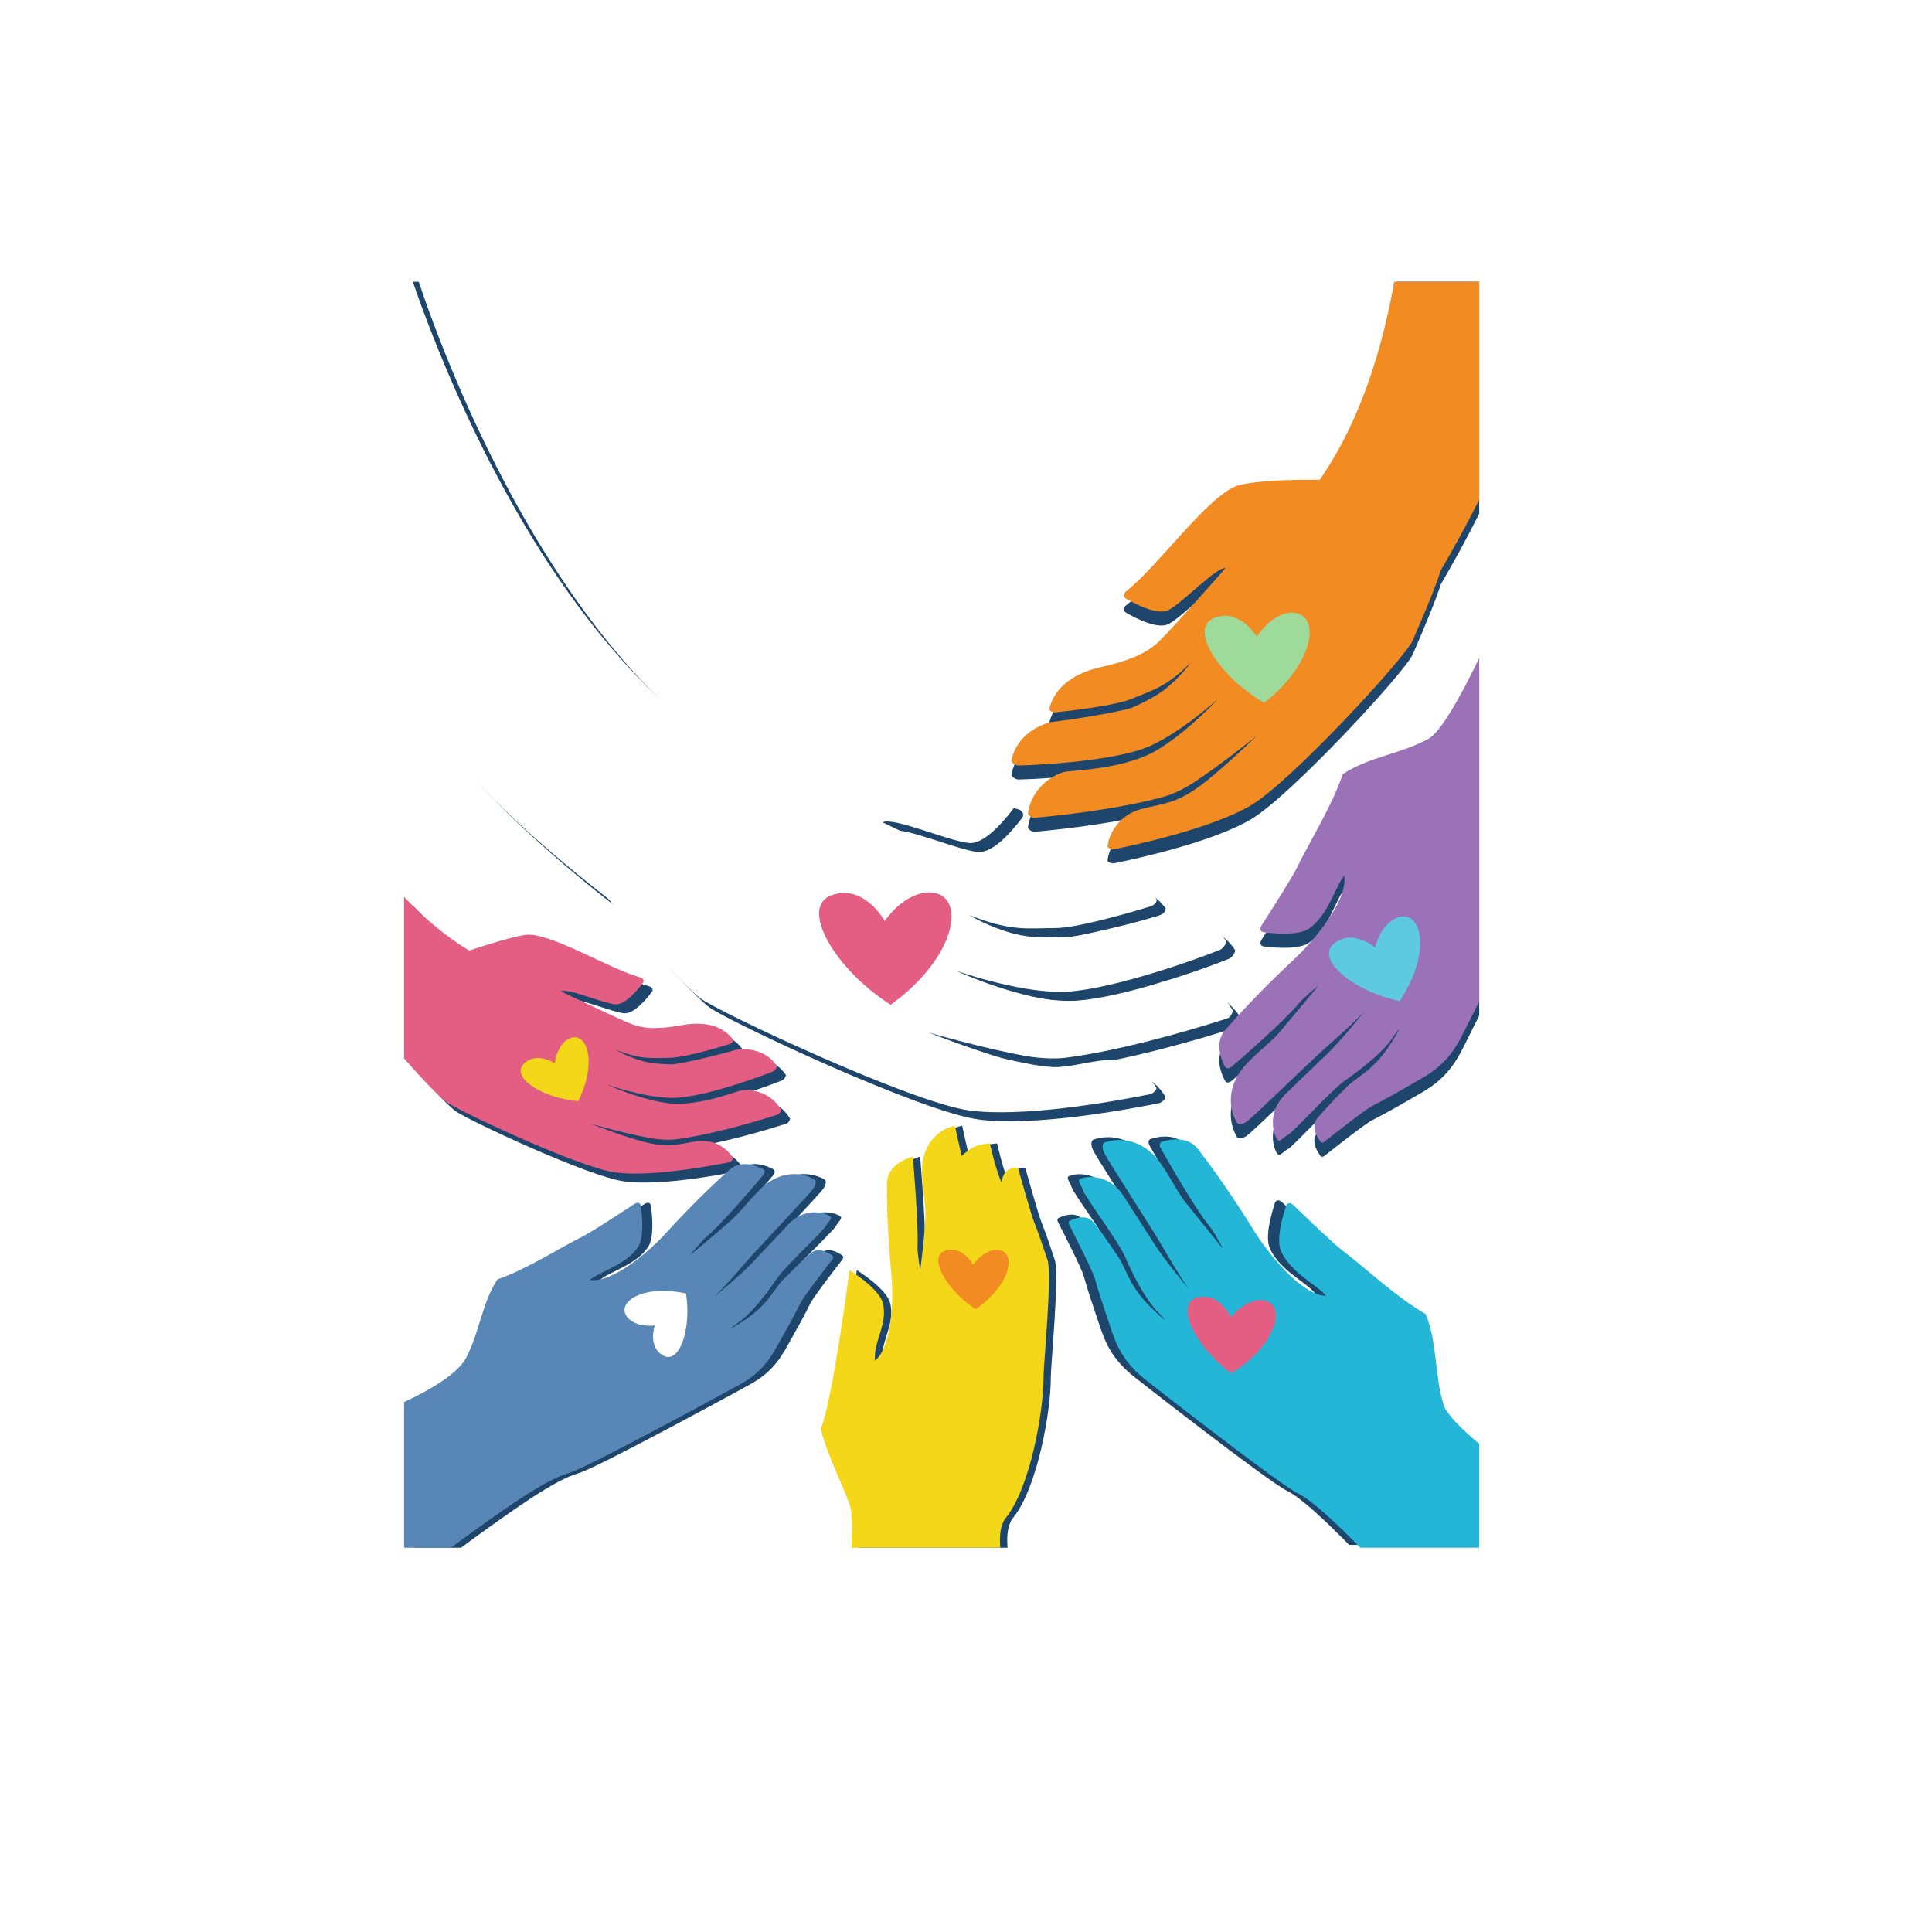
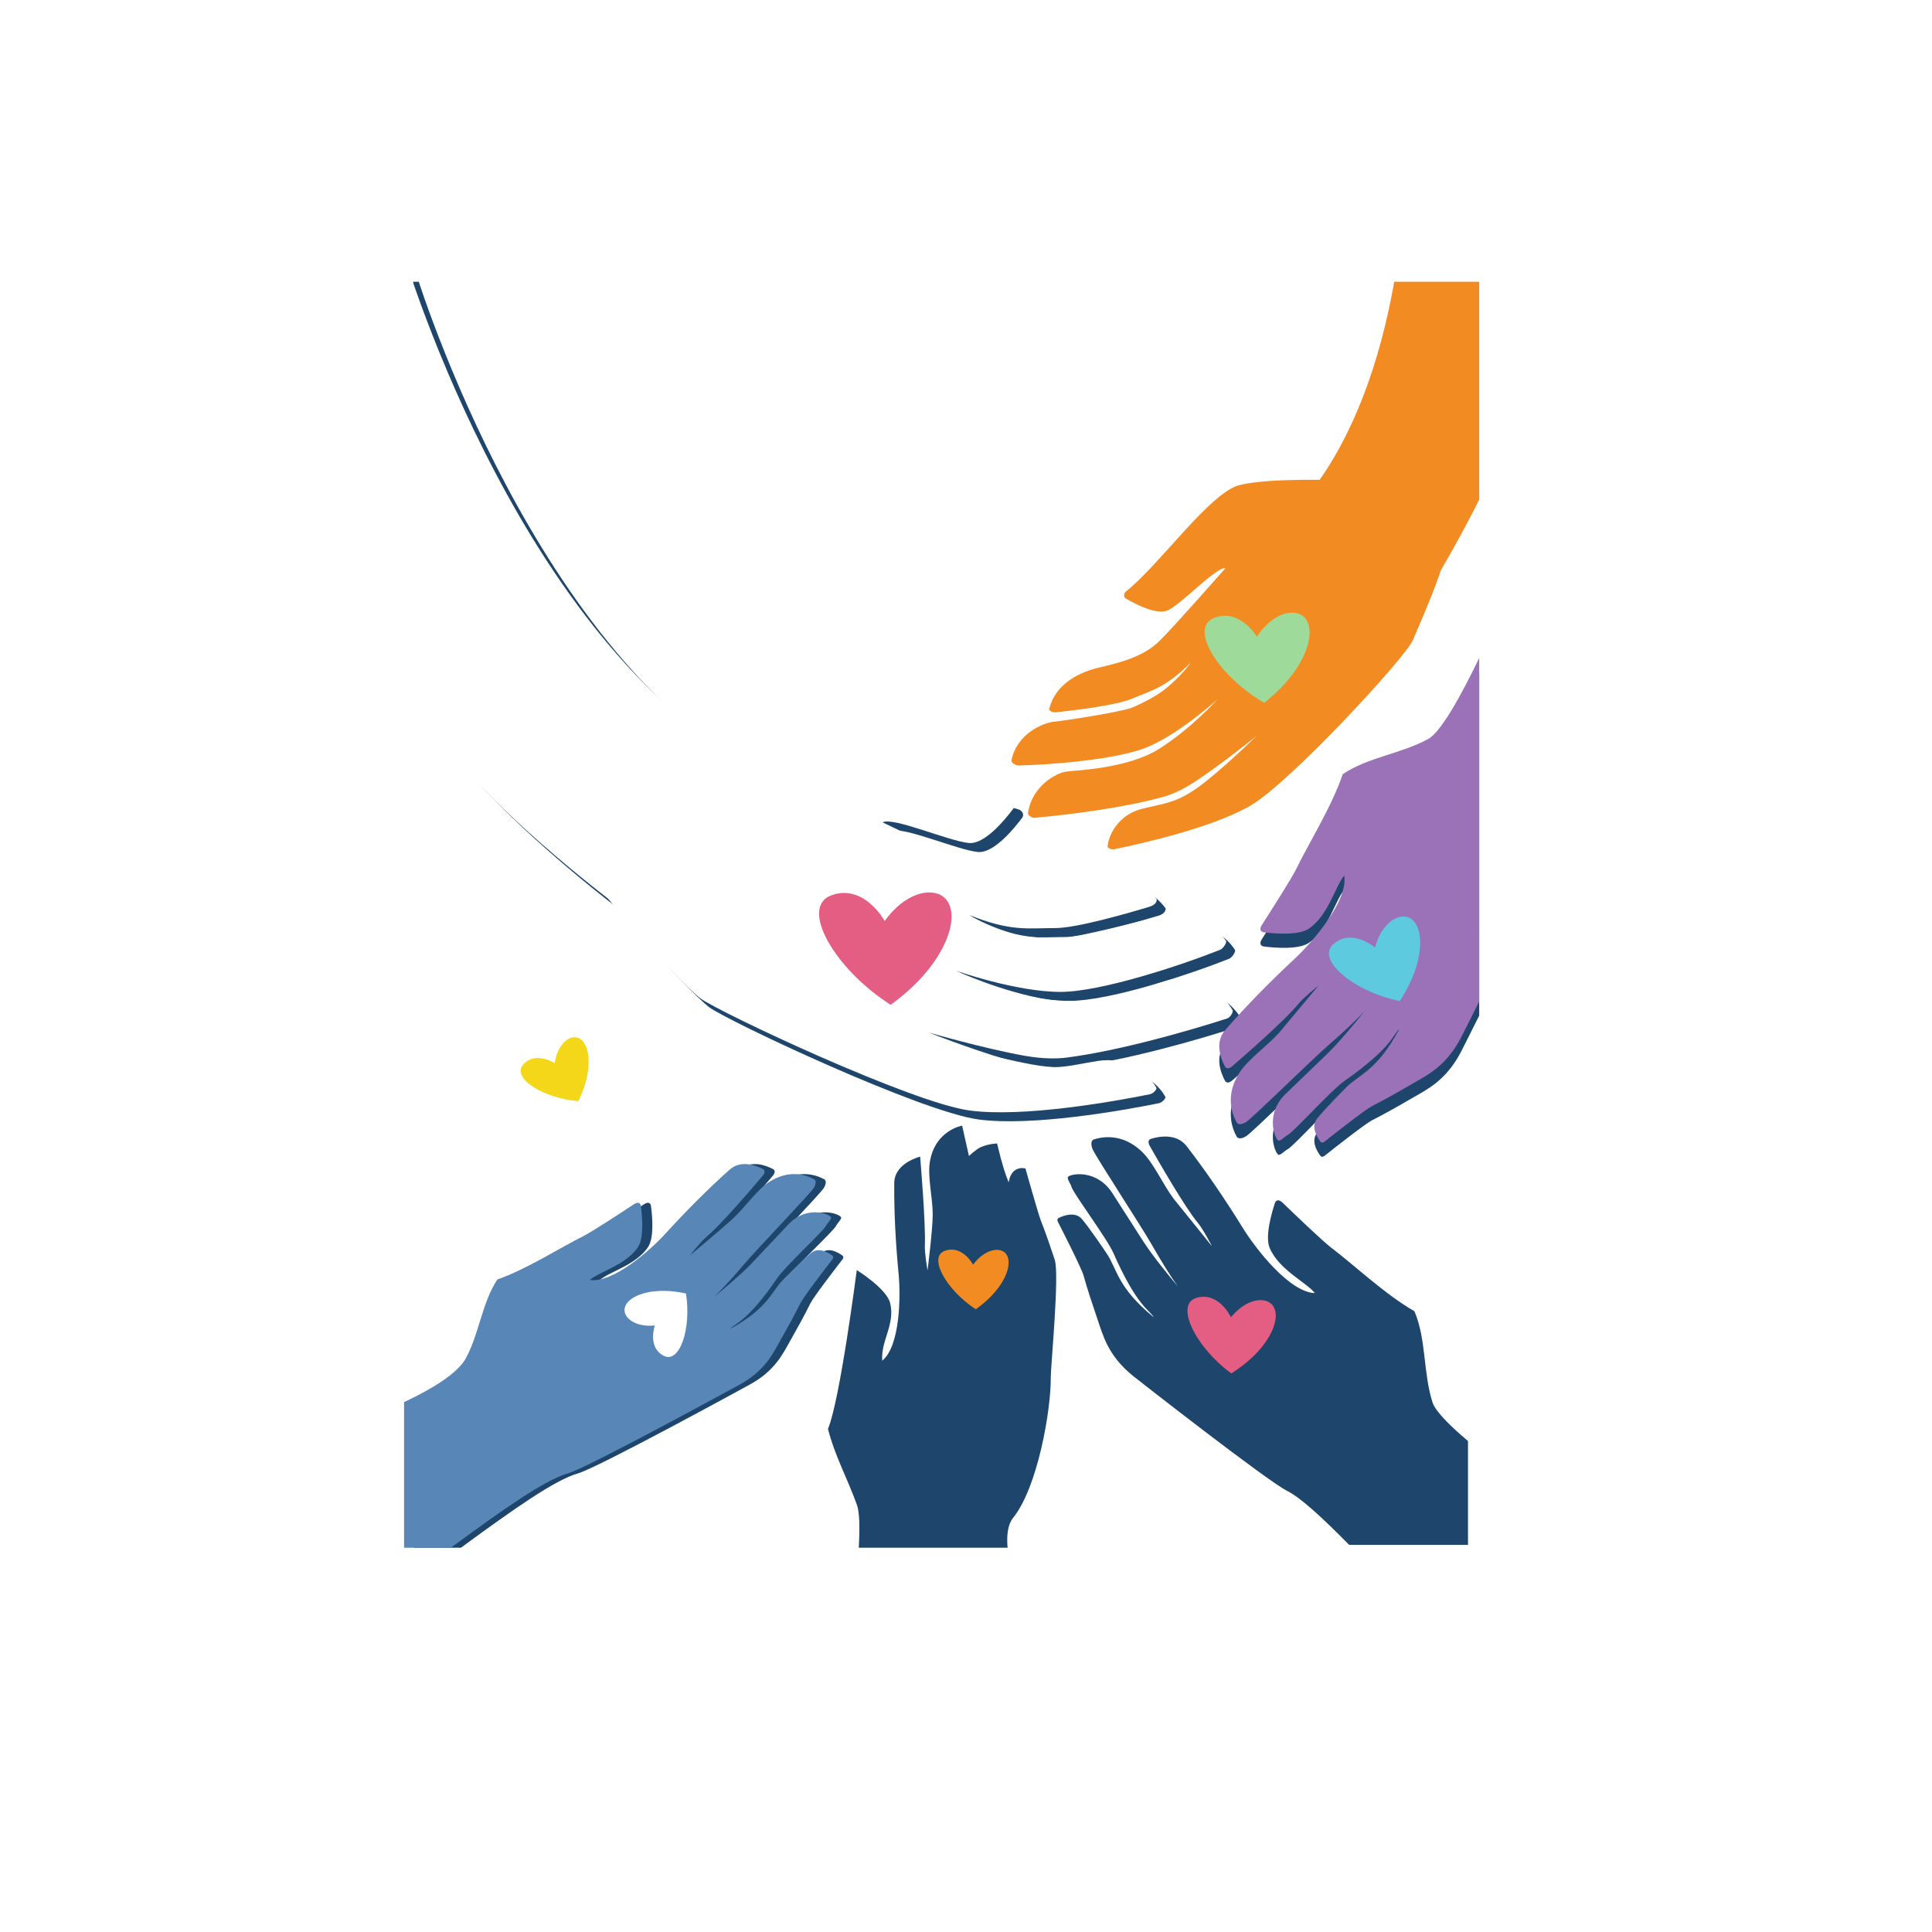
<svg xmlns="http://www.w3.org/2000/svg" width="1080" zoomAndPan="magnify" viewBox="0 0 810 810" height="1080" preserveAspectRatio="xMidYMid meet">
  <style>.B{clip-rule:nonzero}.C{fill:#1e456b}.D{fill:#f28c22}</style>
  <defs>
    <clipPath id="A">
      <path d="M173 118.125h348V471H173zm0 0" class="B" />
    </clipPath>
    <clipPath id="B">
-       <path d="M424 118.125h196.16V362H424zm0 0" class="B" />
-     </clipPath>
+       </clipPath>
    <clipPath id="C">
      <path d="M347 471h96v177.887h-96zm0 0" class="B" />
    </clipPath>
    <clipPath id="D">
      <path d="M173 488h181v160.887H173zm0 0" class="B" />
    </clipPath>
    <clipPath id="E">
      <path d="M511 281h109.16v204H511zm0 0" class="B" />
    </clipPath>
    <clipPath id="F">
      <path d="M169.41 118.125H325V404H169.41zm0 0" class="B" />
    </clipPath>
    <clipPath id="G">
-       <path d="M169.41 376H328v117H169.41zm0 0" class="B" />
-     </clipPath>
+       </clipPath>
    <clipPath id="H">
      <path d="M543 118.125h77.16V262H543zm0 0" class="B" />
    </clipPath>
    <clipPath id="I">
      <path d="M344 471h96v177.887h-96zm0 0" class="B" />
    </clipPath>
    <clipPath id="J">
      <path d="M169.41 488H350v160.887H169.41zm0 0" class="B" />
    </clipPath>
    <clipPath id="K">
      <path d="M448 477h172.16v171.887H448zm0 0" class="B" />
    </clipPath>
    <clipPath id="L">
      <path d="M511 275h109.16v205H511zm0 0" class="B" />
    </clipPath>
  </defs>
  <g fill="#fff">
    <path d="M-81-81h972v972H-81z" />
    <path d="M-81-81h972v972H-81z" />
  </g>
  <g clip-path="url(#A)" class="C">
    <path d="M258.828 380.637c16.582 20.996 34.758 38.891 38.559 41.684 8.102 5.945 88.566 43.777 112.863 47.023 22.336 2.977 59.84-3.629 75.613-6.816 1.391-.281 3.066-2.078 2.699-2.73-3.816-6.84-13.219-12.992-24.309-11.262-12.152 1.891-17.82 4.324-32.129 1.078s-39.02-12.969-39.02-12.969 22.855 6.633 40.098 9.727c8.141 1.461 14.199 1.238 17.555.813 21.523-2.742 49.73-10.715 67.555-16.445 1.199-.383 2.641-2.742 2.195-3.488-7.535-12.637-22.25-13.773-27.09-12.496-5.133 1.352-30.512 11.348-50.223 8.105s-38.746-12.16-38.746-12.16 25.246 8.922 43.875 8.922c17.133 0 50.715-11.203 66.914-17.629 1.418-.559 2.977-3.078 2.516-3.777-8.039-12.102-23.313-12.004-28.93-10.215-5.937 1.895-33.211 8.648-40.227 9.188-2.523.195-13.223-.266-19.445-1.891-11.137-2.906-19.035-7.902-19.035-7.902 17.551 7.027 24.438 5.469 36.047 5.469 9.082 0 30.715-6.281 39.707-9.016 2.512-.766 3.164-2.574 2.695-3.191-7.523-9.945-20.254-11.973-33.223-9.68-13.77 2.434-24.57 3.246-34.289-.539s-47.254-21.891-47.254-21.891c4.32-2.434 27.543 7.836 36.184 8.648 6.48.609 14.766-9.285 18.504-14.266 1.242-1.664-.25-3.246-1.457-3.578-21.598-5.871-61.406-30.926-77.262-28.367-9.227 1.492-24.949 6.344-37.199 10.402-93.738-56.684-139.402-210.711-139.402-210.711v181.387c17.973 32.164 56.484 65.906 85.66 88.574" />
  </g>
-   <path d="M190.863 465.762c5.094 3.738 55.691 27.527 70.969 29.566 14.047 1.875 37.629-2.281 47.547-4.281.875-.18 1.926-1.309 1.695-1.719-2.398-4.301-8.312-8.168-15.285-7.086-7.641 1.195-11.203 2.723-20.203.68-9-2.035-24.535-8.152-24.535-8.152s14.367 4.168 25.215 6.117c5.117.918 8.93.777 11.035.508 13.535-1.727 31.273-6.73 42.48-10.336.758-.242 1.664-1.727 1.379-2.195-4.738-7.949-13.988-8.66-17.035-7.859-3.223.848-19.184 7.137-31.578 5.102-12.395-2.043-24.363-7.648-24.363-7.648s15.875 5.605 27.586 5.605c10.777 0 31.891-7.039 42.078-11.078.895-.352 1.871-1.937 1.582-2.379-5.055-7.609-14.656-7.547-18.191-6.422-3.734 1.191-20.883 5.438-25.293 5.777-1.586.121-8.312-.168-12.227-1.191-7.004-1.824-11.973-4.973-11.973-4.973 11.039 4.422 15.367 3.445 22.668 3.445 5.711 0 19.313-3.949 24.969-5.672 1.578-.477 1.988-1.621 1.695-2.004-4.73-6.258-12.734-7.531-20.891-6.09-8.656 1.527-15.449 2.039-21.562-.34s-29.711-13.762-29.711-13.762c2.719-1.527 17.316 4.926 22.75 5.438 4.074.379 9.285-5.84 11.637-8.973.781-1.043-.16-2.039-.918-2.25-13.582-3.687-38.613-19.445-48.578-17.836-5.805.934-15.684 3.984-23.383 6.539-9.945-6.012-19.023-13.77-27.254-22.508v67.688c8.242 9.555 15.801 16.898 17.695 18.289" class="C" />
  <g clip-path="url(#B)" class="C">
    <path d="M590.441 53.266c-.082 42.555-5.914 108.922-37.164 153.773-9.758-.105-25.098.117-33.551 2.191-12.363 3.035-33.687 33.629-47.645 44.594-.781.609-1.383 2.227.043 3.055 4.266 2.484 13.367 7.145 17.906 4.699 6.059-3.266 19.84-17.937 23.746-17.496 0 0-21.812 24.816-27.738 30.582s-14.066 8.516-24.867 10.992c-10.172 2.34-18.84 7.75-21.266 17.34-.152.594.887 1.711 2.953 1.496 7.41-.785 25.141-2.887 31.766-5.691 8.477-3.59 13.984-4.582 24.625-15.141 0 0-4.223 6.094-11.453 11.656-4.043 3.109-11.711 6.75-13.609 7.391-5.293 1.777-27.281 5.27-32.203 5.73-4.648.43-15.832 5.078-17.961 16.395-.125.652 1.789 2.012 2.996 1.984 13.813-.32 41.781-2.523 54.289-7.82 13.598-5.762 29.277-20.07 29.277-20.07s-11.145 12.395-24.535 20.852c-13.383 8.457-35 9.004-39.16 9.609-3.93.563-14.32 5.938-15.922 17.492-.094.688 1.684 1.961 2.68 1.871 14.777-1.324 37.828-4.23 54.391-8.879 2.574-.723 7.074-2.437 12.563-6.02 11.633-7.59 26.266-19.496 26.266-19.496s-15.031 14.738-24.477 21.527-14.336 6.77-23.789 9.145c-8.629 2.168-13.594 9.563-14.266 15.734-.07.594 1.711 1.387 2.805 1.16 12.504-2.547 41.918-9.316 57.305-18.395 16.734-9.883 64.711-61.902 67.879-69.215 6.102-14.074 9.832-23.32 11.73-29.328 4.887-8.344 10.563-18.535 16.105-29.637V53.266h-29.719" />
  </g>
  <g clip-path="url(#C)" class="C">
    <path d="M436.313 511.543c-1.086-2.773-6.387-21.648-6.387-21.648s-5.793-1.723-7.043 5.797c-1.258-3.039-2.66-7.051-4.855-16.293 0 0-3.492.078-6.883 1.566-1.828.805-4.914 3.691-4.914 3.691l-2.855-12.723s-11.43 1.906-13.551 15.348c-.961 6.074 1.195 15.055 1.223 21.652.031 6.555-2.176 23.676-2.176 23.676s-1.266-7.137-1.121-10.488c.406-9.414-1.98-37.191-1.98-37.191s-10.777 2.602-10.852 11.035c-.117 12.523.629 25.637 1.828 38.133.883 9.199.699 30.176-6.871 36.402-.648-8.402 5.555-15.352 3.313-24.211-1.539-6.094-13.977-13.797-13.977-13.797s-7.062 54.773-12.082 66.582c2.914 11.363 8.117 20.66 12.16 31.895 1.094 2.957 1.227 9.613.75 17.914h62.387c-.453-5.426.133-9.797 2.332-12.531 10.332-12.844 15.891-45.238 15.789-58.895-.035-4.734 3.711-43.113 1.652-49.316-1.891-5.691-3.691-11-5.887-16.598" />
  </g>
  <g clip-path="url(#D)" class="C">
    <path d="M353.184 526.391c-1.691-1.242-5.754-3.672-8.836-1.137-3.93 3.242-10.379 9.848-11.695 11.164-5.008 5.012-6.262 11.98-22.227 20.676 2.191-2.508 7.043-2.82 19.719-21.301 3.543-5.168 19.309-19.629 20.426-21.934.57-1.172 2.578-2.937 1.996-3.641-1.246-1.508-10.566-4.816-18.023 3.344l-15.039 15.961c-4.457 4.668-11.543 10.645-15.98 14.277 3.922-3.703 9.09-9.531 12.852-13.961 5.324-6.266 27.348-29.18 28.977-31.727 1.008-1.582 1.172-3.152.207-3.684-3.023-1.676-10.332-4.461-18.973 1.18-5.145 3.363-10.352 10.988-15.223 15.434-4.836 4.418-17.82 15.227-17.82 15.227s4.441-5.727 7.023-7.867c5.934-4.926 18.941-20.141 23.461-25.496 1-1.18 1.016-2.273.063-2.77-2.867-1.5-9.203-3.969-13.934.234-9.359 8.313-18.578 17.664-27.035 26.934-6.223 6.824-21.895 20.758-31.59 19.313 3.961-3.492 15.102-6.176 20.168-13.781 2.594-3.891 1.801-12.852 1.227-17.188-.199-1.496-1.348-1.793-2.91-.762-5.395 3.563-17.828 11.695-21.457 13.492-9.254 4.586-23.676 13.844-35.793 18.035-6.469 9.785-7.535 22.359-13.145 32.895-3.496 6.707-15.305 13.543-25.984 18.527v61.047h19.621c22.355-16.391 39.477-28.453 49.09-31.172 8.293-2.348 70.105-36.184 71.832-37.125 10.801-5.871 14.035-13.004 17.254-18.691 2.953-5.219 5.676-10.113 8.352-15.5 1.383-2.781 10.75-14.934 13.461-18.43.461-.602.438-1.207-.062-1.574" />
  </g>
  <path d="M600.539 587.816c-3.918-12.477-2.527-26.223-7.516-38.062-12.195-6.961-25.855-19.836-34.887-26.645-3.543-2.668-15.281-13.93-20.375-18.855-1.473-1.422-2.766-1.336-3.281.23-1.492 4.551-4.152 14.039-2.152 18.746 3.918 9.215 15.371 14.352 18.93 18.91-10.727-.406-24.777-18.562-30.105-27.168-7.23-11.688-15.266-23.613-23.664-34.453-4.242-5.477-11.559-4.094-14.945-3.062-1.129.344-1.332 1.52-.496 3 3.785 6.668 14.715 25.676 20.109 32.172 2.348 2.828 5.973 9.883 5.973 9.883l-16.113-19.984c-4.344-5.77-8.406-15.027-13.27-19.687-8.16-7.816-16.59-6.293-20.184-5.105-1.141.383-1.281 2.109-.516 4.008 1.242 3.078 20.328 32.184 24.789 40.004 3.156 5.527 7.539 12.844 11.016 17.629-4.043-4.812-10.461-12.676-14.32-18.598l-12.965-20.219c-6.387-10.289-17.078-8.613-18.727-7.238-.766.633 1.035 2.941 1.414 4.32.738 2.707 14.785 21.453 17.559 27.727 9.918 22.453 15.074 23.773 16.93 26.91-15.43-12.578-15.375-20.332-19.75-26.738-1.148-1.684-6.762-10.094-10.34-14.379-2.809-3.355-7.668-1.555-9.738-.562-.613.293-.758.941-.383 1.68 2.215 4.309 9.84 19.289 10.77 22.555 1.793 6.34 3.742 12.16 5.863 18.371 2.316 6.773 4.355 15.105 14.797 23.605 1.668 1.363 56.262 44.066 64.711 48.27 5.648 2.809 15.051 11.52 25.977 22.629h49.816v-43.531c-7.918-6.695-13.801-12.676-14.926-16.359" class="C" />
  <g clip-path="url(#E)" class="C">
    <path d="M598.77 315.777c-11.465 6.27-25.207 7.578-35.84 14.781-4.449 13.328-14.41 29.242-19.324 39.434-1.93 3.996-10.68 17.715-14.516 23.668-1.109 1.727-.773 2.977.863 3.176 4.75.582 14.563 1.352 18.793-1.535 8.266-5.633 11.074-17.883 14.844-22.262 1.695 10.609-13.371 27.941-20.766 34.84-10.047 9.371-20.172 19.582-29.16 29.938-4.543 5.23-1.766 12.141-.098 15.266.555 1.043 1.75 1.016 3.039-.094 5.797-5.016 22.301-19.445 27.621-26.004 2.309-2.852 8.523-7.785 8.523-7.785l-16.453 19.707c-4.809 5.383-13.09 11.176-16.711 16.855-6.078 9.531-2.945 17.508-1.078 20.805.594 1.047 2.313.852 4.027-.27 2.773-1.816 27.59-26.215 34.383-32.121 4.801-4.168 11.121-9.902 15.137-14.242-3.93 4.906-10.391 12.738-15.445 17.68l-17.297 16.66c-8.84 8.27-5.113 18.441-3.445 19.789.773.633 2.684-1.59 3.957-2.223 2.508-1.258 18.148-18.695 23.762-22.633 20.082-14.109 20.363-19.43 23.082-21.859-9.328 17.598-16.937 19.047-22.367 24.594-1.426 1.453-8.574 8.598-12.078 12.949-2.742 3.406-.035 7.828 1.344 9.664.406.543 1.07.563 1.719.051 3.793-3.008 16.988-13.414 20.016-14.957 5.859-2.996 11.188-6.039 16.863-9.332 6.184-3.594 13.953-7.215 20.254-19.121.309-.582 3.461-6.801 7.742-15.402V281.801c-7.797 16.219-16.164 31.172-21.391 33.977" />
  </g>
  <path fill="#fff" d="M291.176 323.703s38.098-13.777 54.84-16.477c15.852-2.559 55.66 22.496 77.258 28.367 1.207.328 2.699 1.91 1.457 3.574-3.738 4.984-12.02 14.875-18.504 14.266-8.641-.809-31.859-11.078-36.184-8.645 0 0 37.535 18.105 47.254 21.887s20.523 2.977 34.293.539c12.965-2.289 25.695-.262 33.223 9.684.465.617-.187 2.426-2.695 3.191-8.996 2.734-30.629 9.016-39.711 9.016-11.609 0-18.492 1.555-36.047-5.473 0 0 7.902 5 19.039 7.906 6.223 1.621 16.922 2.086 19.441 1.891 7.016-.539 34.289-7.297 40.23-9.191 5.613-1.785 20.891-1.887 28.926 10.219.461.699-1.098 3.215-2.512 3.777-16.203 6.426-49.781 17.625-66.918 17.625-18.629 0-43.875-8.922-43.875-8.922s19.035 8.922 38.75 12.164c19.707 3.242 45.09-6.754 50.219-8.105 4.844-1.277 19.555-.145 27.09 12.492.449.75-.992 3.105-2.191 3.492-17.824 5.73-46.035 13.699-67.559 16.441-3.352.43-9.414.652-17.551-.809-17.246-3.094-40.098-9.73-40.098-9.73s24.703 9.73 39.02 12.973c14.309 3.242 19.977.809 32.129-1.082 11.09-1.727 20.488 4.426 24.305 11.266.367.652-1.305 2.449-2.695 2.73-15.773 3.188-53.277 9.793-75.613 6.813-24.297-3.246-104.766-41.074-112.863-47.02s-81.348-80.367-65.687-107.391 63.23 12.531 63.23 12.531" />
  <g clip-path="url(#F)">
    <path fill="#fff" d="M169.41 106.918s50.711 171.047 154.945 218.98l-31.926 78.004s-92.027-60.148-123.02-115.598V106.918" />
  </g>
  <g clip-path="url(#G)">
    <path fill="#e45d82" d="M327.406 465.102c-4.742-7.949-13.992-8.66-17.035-7.855-3.227.848-19.187 7.137-31.582 5.098s-24.363-7.645-24.363-7.645 15.875 5.605 27.59 5.605c10.777 0 31.887-7.043 42.078-11.082.891-.352 1.871-1.937 1.582-2.379-5.055-7.605-14.66-7.547-18.191-6.418-3.734 1.188-20.883 5.438-25.297 5.777-1.586.121-8.312-.168-12.227-1.195-7.004-1.824-11.969-4.969-11.969-4.969 11.039 4.422 15.367 3.445 22.664 3.445 5.711 0 19.316-3.953 24.973-5.676 1.574-.477 1.988-1.617 1.691-2.004-4.73-6.254-12.734-7.527-20.891-6.086-8.656 1.527-15.449 2.039-21.559-.34s-29.715-13.766-29.715-13.766c2.719-1.527 17.32 4.93 22.75 5.438 4.078.383 9.285-5.836 11.637-8.973.781-1.043-.156-2.035-.918-2.246-13.578-3.691-38.609-19.445-48.578-17.84-5.801.938-15.68 3.988-23.379 6.539-9.945-6.008-19.023-13.766-27.258-22.504v67.688c8.242 9.551 15.805 16.898 17.695 18.289 5.098 3.738 55.691 27.527 70.969 29.563 14.047 1.879 37.629-2.277 47.551-4.277.871-.18 1.926-1.309 1.691-1.719-2.398-4.305-8.309-8.168-15.285-7.086-7.641 1.191-11.203 2.719-20.203.68s-24.531-8.156-24.531-8.156 14.367 4.172 25.215 6.117c5.117.922 8.926.777 11.031.512 13.539-1.727 31.277-6.734 42.484-10.34.754-.242 1.66-1.727 1.379-2.195" />
  </g>
  <path d="M562.25 201.371s-29.469-1.219-42.523 1.984c-12.363 3.035-33.687 33.629-47.645 44.594-.781.609-1.383 2.23.043 3.055 4.266 2.484 13.367 7.145 17.906 4.699 6.059-3.262 19.84-17.937 23.746-17.496 0 0-21.812 24.816-27.738 30.586s-14.066 8.512-24.867 10.988c-10.172 2.34-18.84 7.75-21.266 17.34-.152.598.887 1.711 2.953 1.496 7.41-.781 25.141-2.887 31.766-5.691 8.477-3.59 13.984-4.582 24.625-15.141 0 0-4.223 6.094-11.453 11.656-4.043 3.109-11.711 6.75-13.609 7.391-5.293 1.777-27.281 5.273-32.203 5.73-4.648.43-15.832 5.078-17.961 16.395-.125.656 1.789 2.012 2.996 1.984 13.813-.32 41.781-2.523 54.289-7.82 13.598-5.762 29.277-20.07 29.277-20.07s-11.145 12.395-24.535 20.852c-13.383 8.461-35 9.008-39.16 9.609-3.93.566-14.32 5.938-15.922 17.492-.094.688 1.684 1.961 2.68 1.871 14.777-1.324 37.828-4.227 54.391-8.879 2.574-.723 7.074-2.437 12.563-6.016 11.633-7.594 26.266-19.5 26.266-19.5s-15.031 14.742-24.477 21.527c-9.445 6.793-14.336 6.77-23.789 9.145-8.629 2.168-13.594 9.566-14.266 15.738-.07.59 1.711 1.383 2.805 1.156 12.504-2.547 41.918-9.316 57.305-18.395 16.734-9.883 64.711-61.898 67.879-69.215 27.836-64.25 6.367-27.812-13.406-42.699s-16.668-24.367-16.668-24.367" class="D" />
  <g clip-path="url(#H)" class="D">
    <path d="M590.441 47.391c-.086 46.828-7.129 122.484-47.348 166.578l47.379 47.078s15.289-22.758 29.688-51.57V47.391h-29.719" />
  </g>
  <g clip-path="url(#I)">
-     <path fill="#f4d718" d="M421.707 636.352c10.332-12.844 15.887-45.238 15.789-58.895-.035-4.734 3.707-43.113 1.648-49.316-1.887-5.691-3.687-11-5.887-16.598-1.086-2.773-6.387-21.648-6.387-21.648s-5.789-1.723-7.043 5.797c-1.258-3.039-2.656-7.051-4.852-16.293 0 0-3.492.078-6.887 1.566-1.824.805-4.91 3.691-4.91 3.691l-2.859-12.723s-11.43 1.906-13.547 15.348c-.961 6.074 1.195 15.055 1.223 21.652.031 6.555-2.18 23.676-2.18 23.676s-1.266-7.137-1.117-10.488c.402-9.414-1.98-37.191-1.98-37.191s-10.777 2.602-10.852 11.035c-.117 12.523.629 25.637 1.828 38.133.883 9.199.699 30.176-6.871 36.402-.648-8.402 5.555-15.352 3.313-24.211-1.543-6.094-13.977-13.797-13.977-13.797s-7.066 54.773-12.082 66.582c2.91 11.363 8.117 20.66 12.16 31.895 1.094 2.957 1.223 9.613.746 17.914h62.391c-.457-5.426.133-9.797 2.332-12.531" />
-   </g>
+     </g>
  <g clip-path="url(#J)">
    <path fill="#5886b6" d="M348.957 526.391c-1.691-1.242-5.754-3.672-8.836-1.137-3.93 3.242-10.379 9.848-11.695 11.164-5.008 5.012-6.262 11.98-22.227 20.676 2.195-2.508 7.043-2.82 19.719-21.301 3.547-5.168 19.309-19.629 20.426-21.934.574-1.172 2.578-2.937 1.996-3.641-1.246-1.508-10.566-4.816-18.023 3.344l-15.039 15.961c-4.457 4.668-11.543 10.645-15.98 14.277 3.926-3.703 9.09-9.531 12.852-13.961 5.324-6.266 27.348-29.18 28.977-31.727 1.008-1.582 1.172-3.152.207-3.684-3.02-1.676-10.332-4.461-18.969 1.18-5.148 3.363-10.352 10.988-15.227 15.434-4.836 4.418-17.82 15.227-17.82 15.227s4.445-5.727 7.023-7.867c5.934-4.926 18.941-20.141 23.461-25.496 1-1.18 1.016-2.273.063-2.77-2.867-1.5-9.203-3.969-13.934.234-9.359 8.313-18.578 17.664-27.031 26.934-6.227 6.824-21.898 20.758-31.594 19.313 3.965-3.492 15.105-6.176 20.168-13.781 2.594-3.891 1.801-12.852 1.227-17.188-.199-1.496-1.348-1.793-2.91-.762-5.395 3.563-17.828 11.695-21.457 13.492-9.25 4.586-23.676 13.844-35.793 18.035-6.469 9.785-7.531 22.359-13.145 32.895-3.496 6.707-15.305 13.543-25.984 18.527v61.047h19.621c22.355-16.391 39.48-28.453 49.09-31.172 8.293-2.348 70.105-36.184 71.836-37.125 10.797-5.871 14.031-13.004 17.25-18.691 2.953-5.219 5.676-10.113 8.352-15.5 1.383-2.781 10.75-14.934 13.461-18.43.461-.602.438-1.207-.062-1.574" />
  </g>
  <g clip-path="url(#K)">
-     <path fill="#23b6d6" d="M605.234 588.992c-3.918-12.48-2.527-26.223-7.516-38.062-12.195-6.961-25.855-19.836-34.887-26.645-3.543-2.668-15.281-13.93-20.375-18.855-1.473-1.422-2.766-1.336-3.281.23-1.492 4.551-4.152 14.035-2.152 18.746 3.918 9.211 15.371 14.352 18.93 18.906-10.727-.402-24.777-18.559-30.105-27.164-7.23-11.688-15.266-23.613-23.664-34.453-4.242-5.477-11.559-4.098-14.945-3.066-1.129.348-1.332 1.523-.496 3 3.785 6.672 14.715 25.676 20.109 32.176 2.348 2.828 5.973 9.883 5.973 9.883l-16.113-19.984c-4.344-5.77-8.406-15.027-13.27-19.687-8.16-7.82-16.59-6.297-20.184-5.105-1.141.383-1.281 2.105-.516 4.008 1.242 3.078 20.328 32.184 24.789 40.004 3.156 5.527 7.539 12.844 11.016 17.629-4.043-4.812-10.461-12.68-14.32-18.602l-12.965-20.215c-6.387-10.293-17.078-8.613-18.727-7.242-.766.637 1.035 2.945 1.414 4.324.738 2.703 14.785 21.453 17.559 27.727 9.918 22.453 15.074 23.773 16.93 26.91-15.43-12.582-15.375-20.336-19.75-26.742-1.148-1.68-6.762-10.09-10.34-14.375-2.809-3.355-7.668-1.555-9.738-.566-.613.297-.758.945-.383 1.684 2.215 4.309 9.84 19.289 10.77 22.555 1.793 6.34 3.742 12.16 5.863 18.371 2.316 6.773 4.355 15.102 14.797 23.605 1.668 1.363 56.262 44.066 64.711 48.27 5.648 2.809 15.051 11.516 25.977 22.629h49.816v-43.531c-7.918-6.699-13.801-12.68-14.926-16.359" />
-   </g>
+     </g>
  <g clip-path="url(#L)">
    <path fill="#9b71b8" d="M598.77 309.82c-11.465 6.273-25.207 7.582-35.84 14.789-4.449 13.32-14.41 29.238-19.324 39.43-1.93 4-10.68 17.711-14.516 23.672-1.109 1.719-.773 2.973.863 3.176 4.75.582 14.563 1.348 18.793-1.535 8.266-5.641 11.074-17.883 14.844-22.262 1.695 10.605-13.371 27.938-20.766 34.84-10.047 9.371-20.172 19.582-29.16 29.934-4.543 5.23-1.766 12.145-.098 15.27.555 1.043 1.75 1.012 3.039-.098 5.797-5.016 22.301-19.441 27.621-26.004 2.309-2.852 8.523-7.781 8.523-7.781l-16.453 19.703c-4.809 5.387-13.09 11.18-16.711 16.859-6.078 9.531-2.945 17.508-1.078 20.805.594 1.047 2.313.852 4.027-.277 2.773-1.812 27.59-26.211 34.383-32.113 4.801-4.176 11.121-9.902 15.137-14.246-3.93 4.91-10.391 12.738-15.445 17.68l-17.297 16.66c-8.84 8.27-5.113 18.441-3.445 19.793.773.633 2.684-1.59 3.957-2.23 2.508-1.25 18.148-18.687 23.762-22.633 20.082-14.102 20.363-19.422 23.082-21.852-9.328 17.594-16.937 19.043-22.367 24.59-1.426 1.457-8.574 8.602-12.078 12.949-2.742 3.406-.035 7.828 1.344 9.668.406.543 1.07.563 1.719.047 3.793-3.012 16.988-13.41 20.016-14.961 5.859-2.996 11.188-6.035 16.863-9.332 6.184-3.59 13.953-7.215 20.254-19.113.309-.586 3.461-6.805 7.742-15.406V275.852c-7.797 16.215-16.164 31.172-21.391 33.969" />
  </g>
  <path d="M390.078 374.172c-5.219-.219-12.656 2.945-19.172 11.957 0 0-8.531-15.684-22.25-10.801s1.141 30.902 24.762 45.941c28.328-20.496 31.797-46.461 16.66-47.098m139.301 170.958c-3.469-.375-8.566 1.41-13.301 7.137 0 0-5.012-10.828-14.375-8.168s-.578 20.656 14.523 31.715c19.781-12.437 23.219-29.602 13.152-30.684" fill="#e45d82" />
  <path fill="#9edb9b" d="M541.723 256.867c-4.137-.008-9.926 2.727-14.797 10.066 0 0-7.242-12.145-17.949-7.848s1.871 24.418 21.043 35.582c21.773-17.117 23.703-37.77 11.703-37.801" />
  <path fill="#5ecae0" d="M586.102 384.648c-3.48 1.148-7.578 5.074-9.625 12.609 0 0-9.488-8.184-17.293-1.57-7.797 6.609 8.41 20.012 27.652 24.023 13.52-20.488 9.363-38.402-.734-35.062" />
  <path fill="#f4d718" d="M238.633 435.414c-2.508 1.188-5.223 4.516-6.055 10.363 0 0-7.887-5.258-13.129.434s8.172 14.234 22.992 15.457c8.246-16.645 3.461-29.703-3.809-26.254" />
  <path fill="#fff" d="M263.043 552.316c1.754 2.148 5.629 3.984 11.508 3.391 0 0-3.207 8.922 3.57 12.648s11.848-11.359 9.473-26.047c-18.125-4.016-29.641 3.77-24.551 10.008" />
  <path d="M418.234 524.016c-2.77-.152-6.734 1.48-10.254 6.23 0 0-4.434-8.383-11.75-5.875s.418 16.418 12.871 24.547c15.168-10.711 17.164-24.473 9.133-24.902" class="D" />
</svg>